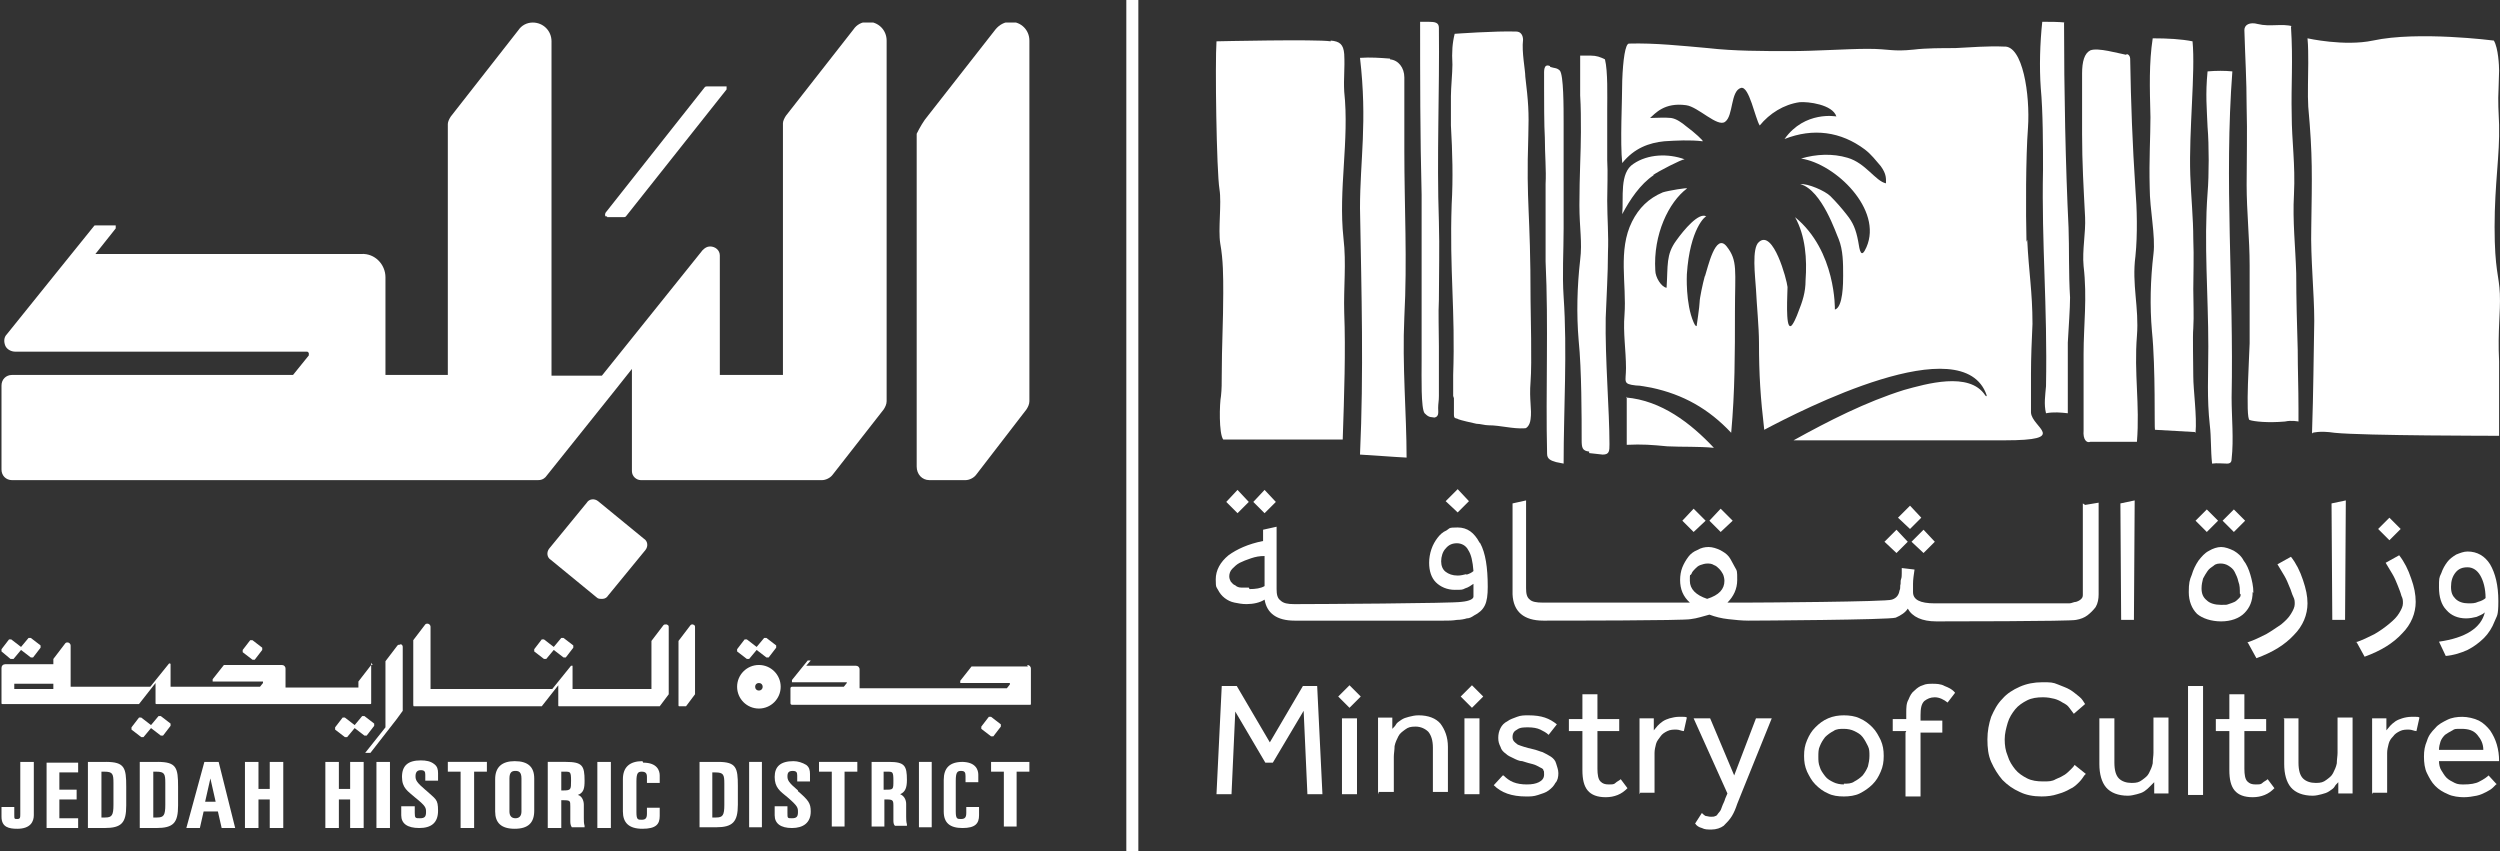
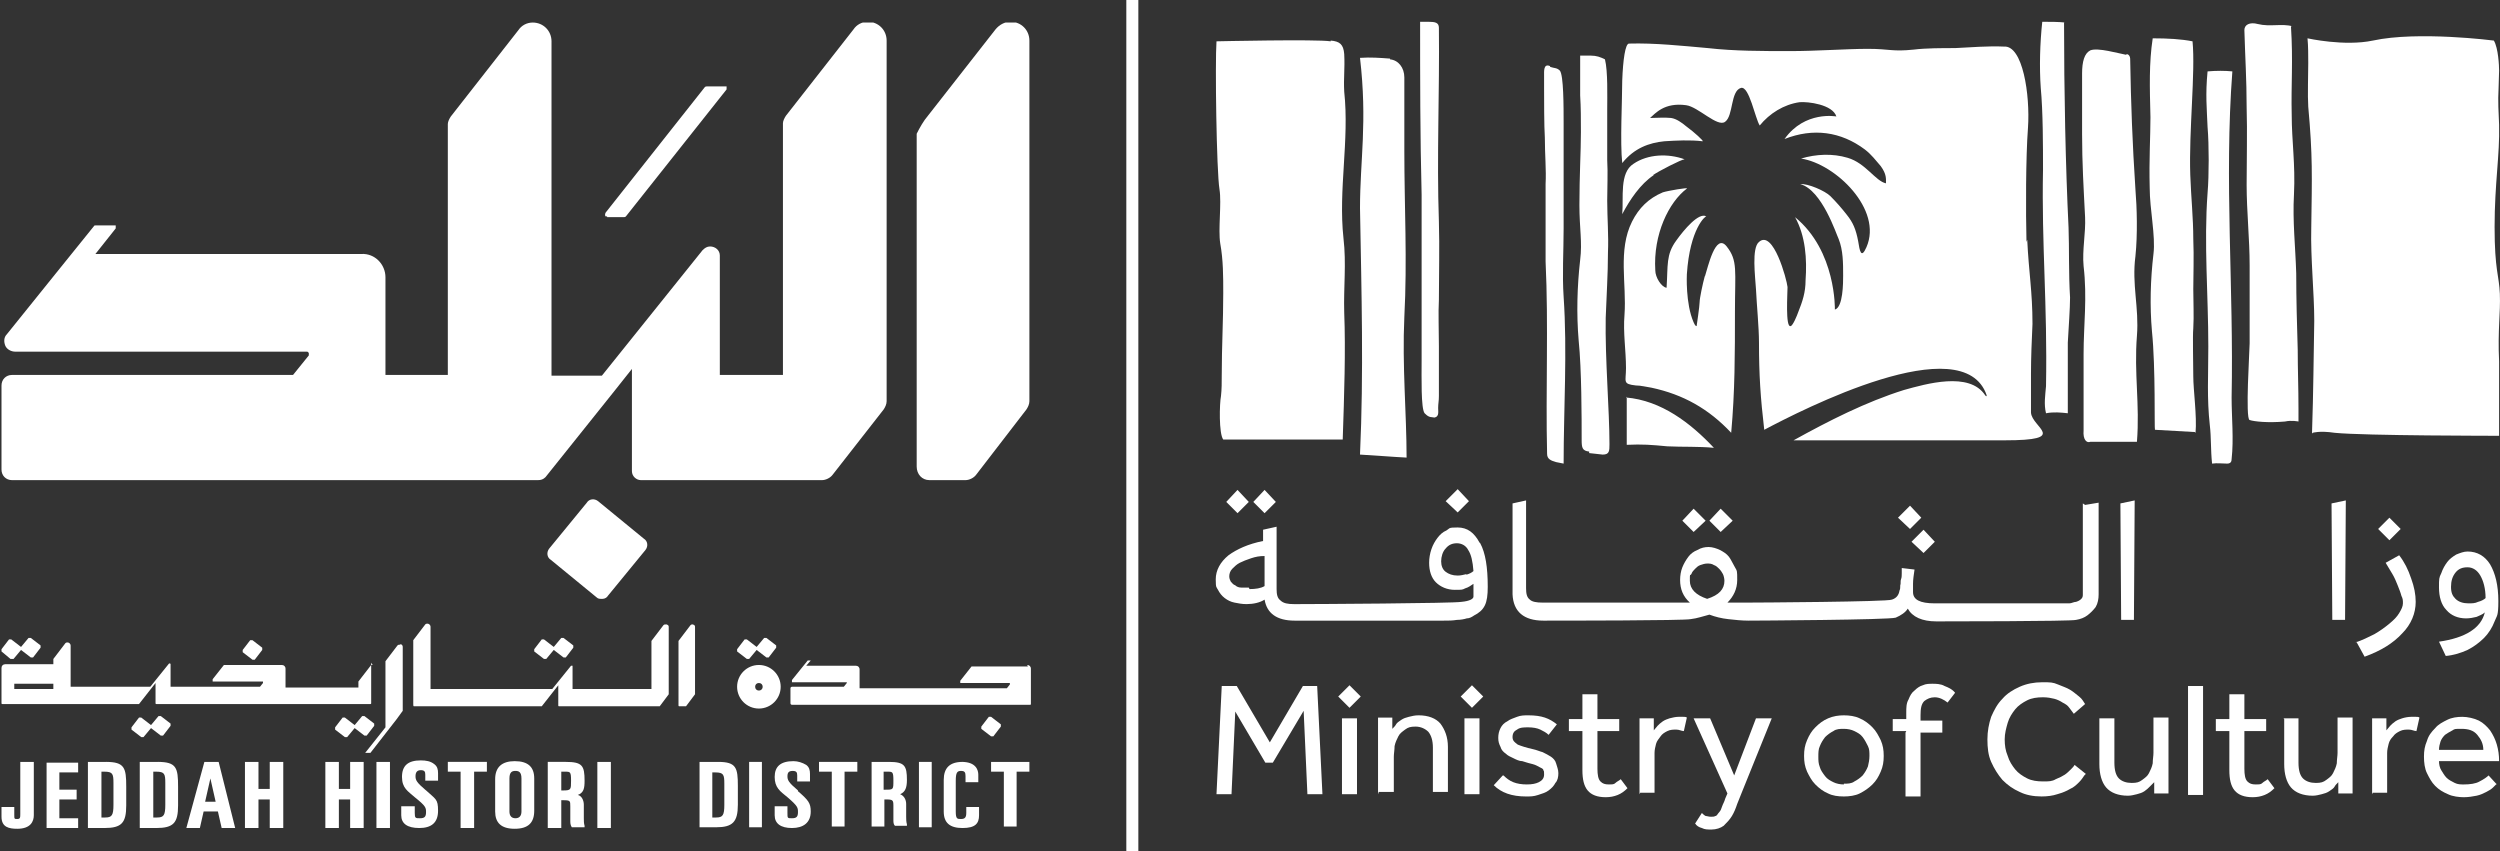
<svg xmlns="http://www.w3.org/2000/svg" id="Layer_2" data-name="Layer 2" viewBox="0 0 332.72 113.3">
  <rect x="0" y="0" width="332.72" height="113.3" fill="#333333" stroke="none" />
  <defs>
    <style>
      .cls-1 {
        fill: #fff;
      }

      .cls-2 {
        fill: none;
      }

      .cls-3 {
        clip-path: url(#clippath);
      }
    </style>
    <clipPath id="clippath">
      <rect class="cls-2" y="3" width="137.1" height="107.2" />
    </clipPath>
  </defs>
  <g id="Layer_1-2" data-name="Layer 1">
    <g>
      <polygon class="cls-1" points="169.8 66.8 168.3 65.2 166.8 66.8 168.3 68.3 169.8 66.8" />
      <polygon class="cls-1" points="166.2 66.8 164.7 65.2 163.2 66.8 164.7 68.3 166.2 66.8" />
      <polygon class="cls-1" points="195.5 66.7 194 65.1 192.4 66.7 194 68.2 195.5 66.7" />
      <path class="cls-1" d="M196.9,72.2c-.7-1.3-1.6-2-2.9-2s-1,.1-1.5.4c-.5.2-.9.6-1.2,1-.3.4-.6.9-.8,1.5-.2.6-.3,1.2-.3,1.8,0,1.1.3,2,.9,2.6s1.5,1,2.5,1,1,0,1.4-.2c.4-.1.8-.4,1.1-.6v1.7c0,.3-.5.6-1.6.7-1.1.2-19.6.3-21.7.3h-.6c-.8,0-1.4-.1-1.8-.5-.4-.3-.5-.8-.5-1.5v-8.3l-1.8.4v1.5c-2,.4-3.5,1.1-4.6,1.9-1.1.9-1.7,2-1.7,3.2s.1,1,.3,1.4.5.8.9,1.1c.4.3.8.5,1.3.6s1,.2,1.6.2c.9,0,1.8-.2,2.4-.6.3,1.8,1.6,2.8,4,2.8h19.8c.7,0,1.2,0,1.8-.1.5,0,1-.1,1.3-.2.4,0,.7-.2,1-.4.6-.3,1.1-.7,1.4-1.3s.4-1.4.4-2.5c0-2.6-.3-4.5-1-5.8M195.2,76.4c-.4.1-.8.2-1.2.2-.7,0-1.2-.2-1.6-.5s-.6-.8-.6-1.4.2-1.3.6-1.7c.4-.5.9-.7,1.5-.7s1.2.3,1.5.9c.4.6.6,1.5.7,2.8-.2.2-.6.4-1,.5M166.2,78.2h-1c-.3,0-.6-.1-.8-.3-.3-.1-.4-.3-.6-.5-.1-.2-.2-.4-.2-.7s.1-.7.4-1,.6-.6,1-.8c.4-.2.9-.4,1.5-.6s1.1-.3,1.8-.3v4c-.5.3-1.2.4-2,.4" />
      <polygon class="cls-1" points="227 69.3 225.4 67.7 223.9 69.3 225.4 70.8 227 69.3" />
      <polygon class="cls-1" points="230.6 69.3 229 67.7 227.5 69.3 229 70.8 230.6 69.3" />
      <polygon class="cls-1" points="255.7 68.9 254.2 67.3 252.6 68.9 254.2 70.4 255.7 68.9" />
      <polygon class="cls-1" points="256 73.6 257.5 72.1 256 70.5 254.4 72.1 256 73.6" />
-       <polygon class="cls-1" points="253.9 72.1 252.4 70.5 250.8 72.1 252.4 73.6 253.9 72.1" />
      <path class="cls-1" d="M277.2,67v12.1c0,.2,0,.4-.2.6s-.4.3-.7.4c-.3,0-.6.2-.9.2h-17.9c-2,0-2.9-.5-2.9-1.5v-1.1c0-.6.1-1.2.2-1.9l-1.7-.2v.7c0,.2,0,.6-.1.8s0,.6-.1.8c0,.3,0,.5-.1.7-.1.6-.4,1-1,1.2-.5.3-18.2.4-19.3.4h-2.6c.8-.8,1.3-1.8,1.3-3s0-1.2-.3-1.7-.5-1-.8-1.4-.8-.7-1.2-.9-1-.4-1.5-.4-1,.1-1.5.4c-.5.2-.9.5-1.2.9s-.6.9-.8,1.4-.3,1.1-.3,1.7c0,1.2.4,2.2,1.3,3h-19.6c-.8,0-1.4-.1-1.7-.4-.4-.3-.5-.8-.5-1.5v-11.7l-1.8.4v12.1c.1,2.3,1.5,3.5,4.1,3.5s18.7,0,19.6-.2c.9-.1,1.7-.4,2.5-.6.8.3,1.6.5,2.5.6s1.8.2,2.7.2,18.8-.1,19.6-.4c.7-.3,1.3-.7,1.6-1.2.6,1.1,1.9,1.7,3.8,1.7h0c.6,0,18,0,18.6-.2.6-.1,1.1-.3,1.5-.6.4-.3.8-.7,1.1-1.1.3-.5.4-1.1.4-1.7v-12.2l-1.8.3-.3-.2ZM227.2,79.7c-1.5-.5-2.3-1.3-2.3-2.4s0-.6.2-.9c.1-.3.3-.5.5-.7s.4-.4.7-.5.6-.2.9-.2.6,0,.9.2c.3.1.5.3.7.5s.4.5.5.7.2.6.2.9c0,1.1-.7,1.9-2.3,2.4" />
      <polygon class="cls-1" points="282.3 82.5 282.2 67 284.1 66.6 284 82.5 282.3 82.5" />
-       <path class="cls-1" d="M299.8,78.8c0,1.2-.4,2.1-1.1,2.8-.7.7-1.8,1.1-3.1,1.1s-2.5-.4-3.2-1c-.7-.7-1.1-1.7-1.1-2.9s.1-1.6.4-2.3c.2-.7.5-1.3.9-1.9.4-.5.8-1,1.4-1.3.5-.3,1.1-.5,1.6-.5s1.1.2,1.7.5c.5.3,1,.7,1.3,1.3.4.5.7,1.2.9,1.9.2.7.4,1.5.4,2.4M293.7,70.8l-1.5-1.5,1.5-1.5,1.5,1.5-1.5,1.5ZM298.1,79c0-.6,0-1.1-.2-1.6-.1-.5-.3-.9-.5-1.3s-.5-.6-.8-.8c-.3-.2-.7-.3-1-.3s-.7,0-1,.3c-.3.2-.6.4-.8.7-.2.3-.4.6-.6,1-.1.4-.2.8-.2,1.3,0,.7.2,1.2.7,1.6.4.4,1.1.6,1.9.6s.7,0,1-.1.6-.2.8-.3c.2-.1.4-.3.6-.5.2-.2.2-.3.2-.5M297.3,70.8l-1.5-1.5,1.5-1.5,1.5,1.5-1.5,1.5Z" />
-       <path class="cls-1" d="M299.1,85.5c.9-.3,1.7-.7,2.5-1.1.7-.4,1.4-.9,2-1.3.6-.5,1-.9,1.3-1.4s.5-.9.5-1.3,0-.6-.2-1-.3-.9-.5-1.3c-.2-.5-.4-1-.7-1.5s-.6-1-.9-1.5l1.8-1c.7.9,1.2,1.9,1.6,3.1s.6,2.1.6,3.1c0,1.5-.6,3-1.8,4.2-1.2,1.3-2.8,2.3-5,3.1l-1.1-2-.1-.1Z" />
      <polygon class="cls-1" points="310.4 82.5 310.3 67 312.2 66.6 312.1 82.5 310.4 82.5" />
      <path class="cls-1" d="M313.5,85.5c.9-.3,1.7-.7,2.5-1.1.7-.4,1.4-.9,2-1.4s1-.9,1.3-1.4.5-.9.5-1.3,0-.6-.2-1c-.1-.4-.3-.9-.5-1.4s-.4-1-.7-1.5-.6-1-.9-1.5l1.8-1c.7.9,1.2,1.9,1.6,3.1.4,1.1.6,2.1.6,3.1,0,1.5-.6,3-1.8,4.2-1.2,1.3-2.8,2.3-5,3.1l-1.1-2-.1.1ZM318,71.9l-1.5-1.5,1.5-1.5,1.5,1.5-1.5,1.5Z" />
      <path class="cls-1" d="M324.6,85.4c3.5-.5,5.6-1.8,6.1-3.9-.3.3-.7.4-1.1.6-.4.1-.9.2-1.4.2-1.1,0-2-.4-2.6-1.1-.7-.7-1-1.8-1-3s0-1.3.3-1.9c.2-.6.5-1.1.8-1.5s.7-.7,1.2-1c.5-.2,1-.4,1.5-.4,1.3,0,2.3.6,3,1.7.7,1.2,1.1,2.8,1.1,4.9s-.2,1.9-.5,2.7c-.3.8-.8,1.6-1.4,2.2-.6.6-1.4,1.2-2.2,1.6-.9.4-1.8.7-2.9.8l-.9-1.9h0ZM328.5,80.3c.5,0,.9,0,1.3-.2.4-.1.8-.3,1-.5,0-1.3-.3-2.3-.7-3s-1-1.1-1.7-1.1-1.2.2-1.6.7c-.4.5-.6,1.1-.6,1.9s.2,1.2.6,1.6,1,.6,1.7.6" />
      <polygon class="cls-1" points="162.6 91.3 164.6 91.3 169 98.8 173.4 91.3 175.3 91.3 176 105.7 174 105.7 173.5 94.6 169.4 101.5 168.4 101.5 164.4 94.7 163.9 105.7 161.9 105.7 162.6 91.3" />
      <path class="cls-1" d="M179.6,91.2l1.5,1.5-1.5,1.5-1.5-1.5,1.5-1.5ZM178.6,95.6h2v10.1h-2v-10.1Z" />
      <path class="cls-1" d="M183.4,105.7v-10.2h1.9v1.5c.2-.2.4-.4.5-.6s.4-.4.7-.6c.3-.2.6-.3,1-.4s.8-.2,1.3-.2c1.3,0,2.3.4,2.9,1.1.6.8,1,1.8,1,3.1v6h-2v-5.9c0-.9-.2-1.6-.6-2.1-.4-.4-1-.7-1.7-.7s-1,.1-1.4.4-.7.5-.9.9c-.2.4-.4.8-.5,1.3,0,.5-.1,1-.1,1.4v4.7h-2l-.1.3Z" />
      <path class="cls-1" d="M195.9,91.2l1.5,1.5-1.5,1.5-1.5-1.5,1.5-1.5ZM194.9,95.6h2v10.1h-2v-10.1Z" />
      <path class="cls-1" d="M200.1,103.2c.4.4.8.7,1.3.9s1.1.3,1.8.3,1.2-.1,1.6-.3.7-.5.7-1,0-.4-.1-.6c0-.2-.3-.3-.5-.4-.2-.1-.5-.3-.9-.4-.4-.1-.8-.2-1.4-.4-.4,0-.8-.2-1.2-.4s-.7-.3-1-.6c-.3-.2-.6-.5-.7-.9-.2-.4-.3-.7-.3-1.2s.1-.9.3-1.3c.2-.4.5-.7.9-.9.4-.3.8-.4,1.3-.6s1-.2,1.5-.2c.9,0,1.6.1,2.2.3s1.1.5,1.6.9l-1.1,1.4c-.3-.3-.7-.5-1.1-.7s-1-.3-1.6-.3-1.1,0-1.5.3c-.4.2-.6.5-.6,1s.3.7.7,1c.5.2,1.1.4,2,.6.5.1.9.3,1.3.4.4.2.8.4,1.1.6.3.2.6.5.7.9s.3.8.3,1.3-.1,1-.4,1.3c-.2.4-.5.7-.9,1s-.8.4-1.4.6-1,.2-1.6.2c-1.9,0-3.3-.5-4.3-1.5l1.2-1.3h.1Z" />
      <path class="cls-1" d="M210.6,97.3h-1.8v-1.6h1.8v-3.3h2v3.3h2.9v1.6h-2.9v5c0,.8.1,1.4.4,1.7s.6.4,1.1.4.7,0,.9-.2.5-.3.7-.5l.9,1.2c-.4.4-.8.7-1.3.9s-1,.3-1.6.3c-1.1,0-1.9-.3-2.4-.9s-.7-1.5-.7-2.7v-5.2h0Z" />
      <path class="cls-1" d="M218.2,105.7v-10.1h1.9v1.6c.2-.2.3-.4.5-.6s.4-.4.7-.6c.3-.2.6-.3.9-.4.4-.1.8-.2,1.2-.2h.6c.2,0,.4,0,.5.1l-.4,1.8c-.3,0-.6-.2-1-.2s-.8,0-1.2.2c-.4.2-.7.4-.9.7s-.5.6-.6,1-.2.8-.2,1.2v5.3h-1.9l-.1.2Z" />
      <path class="cls-1" d="M226.5,108.2c.1.1.3.3.5.4.2,0,.4.1.7.1s.4,0,.6-.1c.2,0,.3-.3.5-.5s.3-.5.4-.8.3-.6.4-1l.3-.7-4.5-10h2.2l3.2,7.6,2.9-7.6h2.1l-4,9.9c-.2.5-.4,1-.6,1.5-.2.6-.4,1.1-.7,1.6s-.7.9-1.1,1.3c-.4.3-1,.5-1.6.5s-.9,0-1.3-.2c-.4-.1-.7-.3-.9-.6,0,0,.9-1.4.9-1.4Z" />
      <path class="cls-1" d="M245.4,106c-.8,0-1.5-.1-2.1-.4-.7-.3-1.2-.7-1.7-1.2s-.8-1.1-1.1-1.7c-.3-.7-.4-1.3-.4-2.1s.1-1.4.4-2.1c.3-.7.6-1.2,1.1-1.7s1-.9,1.7-1.2,1.4-.4,2.1-.4,1.5.1,2.1.4c.7.3,1.2.7,1.7,1.2s.8,1.1,1.1,1.7c.3.7.4,1.3.4,2.1s-.1,1.4-.4,2.1c-.3.7-.6,1.2-1.1,1.7s-1.1.9-1.7,1.2c-.6.3-1.4.4-2.1.4M245.4,104.3c.5,0,1,0,1.4-.3.4-.2.8-.5,1.1-.8.3-.4.5-.7.7-1.2.1-.4.2-.9.2-1.4s0-.9-.2-1.3-.4-.8-.7-1.2-.7-.6-1.1-.8-.9-.3-1.4-.3-1,0-1.4.3c-.4.2-.8.5-1.1.8-.3.4-.5.7-.7,1.2-.2.4-.2.9-.2,1.4s0,.9.2,1.4c.1.4.4.8.7,1.2s.7.6,1.1.8.9.3,1.4.3" />
      <path class="cls-1" d="M253.7,97.3h-1.8v-1.6h1.8v-.8c0-.7,0-1.3.3-1.8.2-.5.4-.9.8-1.2.3-.3.7-.6,1.1-.7.4-.2.9-.2,1.3-.2s1.1,0,1.6.3c.5.2,1,.4,1.4.9l-1,1.3c-.5-.4-1.1-.7-1.7-.7s-1,.2-1.4.5c-.4.4-.5,1-.5,1.9v.7h2.9v1.6h-2.9v8.5h-2v-8.5l.1-.2Z" />
      <path class="cls-1" d="M277.4,103.2c-.2.3-.4.6-.7.9-.3.3-.7.7-1.2.9-.5.3-1,.5-1.7.7-.6.2-1.3.3-2.1.3-1.1,0-2.1-.2-2.9-.6-.9-.4-1.6-.9-2.3-1.6-.6-.7-1.1-1.5-1.5-2.4s-.5-1.9-.5-3,.2-2.1.5-3c.4-.9.8-1.7,1.5-2.4.6-.7,1.4-1.2,2.3-1.6.9-.4,1.9-.6,3-.6s1.4,0,2.1.3,1.1.4,1.6.7.8.6,1.2.9.6.7.8,1l-1.5,1.3c-.2-.3-.4-.5-.6-.8s-.5-.5-.9-.7c-.3-.2-.7-.4-1.1-.5-.4-.1-.9-.2-1.5-.2-.8,0-1.5.1-2.1.4-.6.3-1.2.7-1.6,1.2s-.8,1.1-1,1.8-.4,1.4-.4,2.2.1,1.5.4,2.2c.2.7.6,1.3,1,1.8s1,.9,1.6,1.2,1.3.4,2.1.4,1.2,0,1.7-.3c.5-.2.9-.4,1.2-.6.3-.2.6-.5.8-.7s.4-.4.5-.6l1.5,1.2-.2.2Z" />
      <path class="cls-1" d="M279.4,95.6h2v5.9c0,1,.2,1.7.6,2.1.4.4,1,.6,1.7.6s1-.1,1.4-.4.7-.5.9-.9.4-.8.5-1.3c0-.5.1-1,.1-1.4v-4.7h2v10.1h-1.9v-1.5c-.2.2-.4.4-.6.6-.2.2-.4.4-.7.6s-.6.3-1,.4c-.4.1-.8.2-1.2.2-1.3,0-2.3-.4-2.9-1.1-.6-.7-.9-1.8-.9-3.1v-6h0v-.1Z" />
      <rect class="cls-1" x="291.2" y="91.3" width="2" height="14.5" />
      <path class="cls-1" d="M296.7,97.3h-1.8v-1.6h1.8v-3.3h2v3.3h2.9v1.6h-2.9v5c0,.8.1,1.4.4,1.7s.6.4,1.1.4.7,0,.9-.2.5-.3.7-.5l.9,1.2c-.4.4-.8.7-1.3.9s-1,.3-1.6.3c-1.1,0-1.9-.3-2.4-.9-.5-.6-.7-1.5-.7-2.7v-5.2h0Z" />
      <path class="cls-1" d="M303.9,95.6h2v5.9c0,1,.2,1.7.6,2.1.4.4,1,.6,1.7.6s1-.1,1.4-.4.7-.5.9-.9.4-.8.5-1.3c0-.5.1-1,.1-1.4v-4.7h2v10.1h-1.9v-1.5c-.2.2-.4.4-.5.6s-.4.4-.7.6-.6.3-1,.4c-.4.1-.8.2-1.2.2-1.3,0-2.3-.4-2.9-1.1-.6-.7-.9-1.8-.9-3.1v-6h0l-.1-.1Z" />
      <path class="cls-1" d="M315.7,105.7v-10.1h1.9v1.6c.2-.2.3-.4.5-.6.2-.2.4-.4.7-.6.3-.2.6-.3.9-.4s.8-.2,1.2-.2h.6c.2,0,.4,0,.5.1l-.4,1.8c-.3,0-.6-.2-1-.2s-.8,0-1.2.2-.7.4-.9.7c-.3.3-.5.6-.6,1s-.2.8-.2,1.2v5.3h-1.9l-.1.2Z" />
-       <path class="cls-1" d="M332.3,104.3c-.1.1-.3.3-.5.5s-.5.4-.9.6c-.4.2-.8.4-1.3.5s-1.1.2-1.7.2-1.5-.1-2.1-.4c-.7-.3-1.2-.6-1.7-1.1s-.8-1.1-1.1-1.7-.4-1.4-.4-2.2.1-1.4.4-2.1c.2-.7.6-1.2,1.1-1.7.4-.5,1-.8,1.6-1.1s1.3-.4,2-.4,1.6.2,2.2.5c.6.3,1.1.8,1.5,1.3.4.6.7,1.2.9,1.9s.3,1.4.3,2.2h-8c0,.4.1.9.3,1.2s.4.7.7,1,.7.5,1.1.7c.4.2.8.2,1.2.2.8,0,1.6-.1,2.1-.4.6-.3,1-.6,1.2-.8l1.1,1.2v-.1ZM330.5,99.8c0-.8-.3-1.4-.8-2s-1.2-.8-2.1-.8-.9,0-1.2.2c-.4.2-.7.4-1,.6-.3.3-.5.6-.6.9s-.2.7-.2,1.1h5.9Z" />
+       <path class="cls-1" d="M332.3,104.3c-.1.1-.3.3-.5.5s-.5.4-.9.6c-.4.2-.8.4-1.3.5s-1.1.2-1.7.2-1.5-.1-2.1-.4c-.7-.3-1.2-.6-1.7-1.1s-.8-1.1-1.1-1.7-.4-1.4-.4-2.2.1-1.4.4-2.1c.2-.7.6-1.2,1.1-1.7.4-.5,1-.8,1.6-1.1s1.3-.4,2-.4,1.6.2,2.2.5c.6.3,1.1.8,1.5,1.3.4.6.7,1.2.9,1.9s.3,1.4.3,2.2h-8c0,.4.1.9.3,1.2s.4.7.7,1,.7.5,1.1.7c.4.2.8.2,1.2.2.8,0,1.6-.1,2.1-.4.6-.3,1-.6,1.2-.8l1.1,1.2v-.1ZM330.5,99.8c0-.8-.3-1.4-.8-2s-1.2-.8-2.1-.8-.9,0-1.2.2c-.4.2-.7.4-1,.6-.3.3-.5.6-.6.9s-.2.7-.2,1.1Z" />
      <path class="cls-1" d="M297.1,9.5c-1.1,14.5.2,28.8-.1,43.4,0,2.7.3,5.5,0,8.2,0,.3-.1.6-.6.6-.7,0-1.3-.1-2,0-.2-1.9-.1-3.4-.3-5.1-.4-3.6-.2-6.6-.2-10.5,0-6.8-.6-13.7-.1-20.4.2-2.4.2-6.4,0-8.8-.1-2.5-.3-4.3,0-7.4,1.2-.1,2.3-.1,3.3,0" />
      <path class="cls-1" d="M177.1,5.4c1.2.1,1.7.5,1.8,1.8.1,2-.1,3.1,0,5,.7,6.5-.8,13-.1,19.5.4,3.4,0,6.5.1,9.9.2,5.1,0,10.9-.2,16.9h-15.9c-.6-.8-.5-4.8-.3-5.8.1-.9.1-1.8.1-2.8,0-3.8.2-7.1.2-10.9,0-2.2,0-4.4-.4-6.6-.3-1.9.2-5.3-.1-7.2-.4-2.4-.6-16.9-.4-19.7,0,0,13.3-.3,15.2,0" />
      <path class="cls-1" d="M206.3,8.8c-.9-.4-.8.7-.8,1.3v1.6c0,1.4,0,5.2.1,6.6,0,2.3.2,4.3.1,6.2v10.3c.4,8.5,0,17.1.2,25.6,0,.7.5.9,1.2,1.1l1,.2c0-7.3.5-14.9,0-22.2-.2-3,0-6,0-9.1v-14c0-2.2,0-6.4-.5-7-.4-.4-.7-.3-1.3-.5" />
      <path class="cls-1" d="M190.6,55.6c1,0,.8-.7.8-1.3s.1-.9.1-1.6v-6.6c0-2.3-.1-4.4,0-6.2,0-3.5.1-6.9,0-10.4-.3-8.6.1-17.3,0-25.8,0-.7-.5-.8-1.4-.8h-1.1c0,7.4,0,15.2.2,23v22.1c0,2.2-.1,6.4.4,7,.4.4.7.6,1.3.5" />
      <path class="cls-1" d="M211.5,60.1c-.9-.1-1-.5-1-1.5,0-3,0-9.4-.4-13.3-.3-3.5-.2-7.2.2-10.7.3-2.4-.1-4.2-.1-7.3,0-4,.2-7.1.2-9.7,0-1.7,0-3.3-.1-4.9v-5.3h1.4c.8,0,1.3.2,1.9.5.4,1.6.3,4.9.3,6.7v6.7c.1,1.8,0,3.6,0,5.4,0,2.3.2,4.6.1,6.9,0,2.9-.2,5.8-.3,8.7-.1,5.4.5,12.3.5,16.8,0,.9,0,1.4-.9,1.4l-1.8-.2" />
      <path class="cls-1" d="M292.2,57.6c.2-2.2-.3-5.7-.3-7.5s-.1-5.4,0-6.4c.1-1.7,0-3.5,0-5.2s.1-4.4,0-6.7c0-2.8-.3-5.6-.4-8.5-.2-5.9.7-13.7.3-17.8-1.5-.3-3.3-.4-5.3-.4-.5,3.3-.4,6.5-.3,10.5,0,2.6-.2,5.6-.1,9.4,0,2.9.8,6.4.5,8.8-.4,3.4-.5,6.9-.2,10.3.5,4.9.3,13,.4,13.1l5.3.3.1.1Z" />
      <path class="cls-1" d="M307.7,57.7c.2-6.1.2-9.7.3-15,0-3.7-.5-8.4-.4-12.3.1-7.1.2-9.6-.4-16.2-.1-1.5,0-4.3,0-5.8,0-1,0-2.3-.1-3.3,0,0,4.9,1.1,8.7.3,6-1.3,16.1,0,16.1,0,.6,1,.7,3.4.7,4-.1,4.4-.2,2.8,0,7.2.1,4.1-.6,7.8-.6,13.6s.6,6.4.7,8.9c.1,2.6-.3,4.8-.1,9v9.9s-18,0-21.9-.4c-2-.3-2.9,0-2.9,0" />
      <path class="cls-1" d="M274.7,3c0,9.1.2,19.1.6,27.3.1,2.7,0,6.1.2,9.3,0,1.4-.2,4.2-.3,6v9.4c-.9-.1-1.9-.2-2.9,0-.3-1.2-.1-2.4,0-3.6.2-10.9-.6-18.8-.4-28.8,0-3.2,0-7.7-.3-10.9-.2-2.8-.1-6,.2-8.8,1.1,0,2.1,0,3.1.1" />
      <path class="cls-1" d="M304.9,3.5c.3,4.7,0,7.8.1,11.8,0,3.5.5,6.5.3,10.6-.2,3.5.2,7,.3,10.5,0,3.4.1,6.8.2,10.2,0,2.6.1,5,.1,7.7s0,1.4,0,1.8c0,0-.9-.2-1.8,0-2.3.2-4.1,0-4.7-.2-.6-.1,0-9.3,0-10.2v-10.4c0-3.5-.4-7.2-.4-10.7s.1-6.9,0-10.4c0-3.6-.2-6.6-.3-10.2,0-.7.7-1.1,1.8-.8,1.6.4,3.2-.1,4.6.3" />
      <path class="cls-1" d="M185,7.9c1.1.1,1.9,1.1,1.9,2.4v9.8c0,7.4.4,14.5,0,22.1-.3,6.5.3,12.8.3,18.7-2-.1-4.3-.3-6.2-.4.5-11,.2-21.4,0-32.8,0-6.4,1-11.4,0-20,1.4-.1,2.7,0,4,.1" />
      <path class="cls-1" d="M269.7,32.2c-.1-3.9-.1-11.3.2-15.2.3-4.4-.7-11-3.2-10.8-2.1-.1-4.4.1-6.5.2-1.7,0-3.9,0-5.5.2-2.9.3-3.2-.1-6.1-.1s-6.8.3-10.4.3-7.4,0-10.9-.4c-3.4-.3-7.1-.7-10.5-.6-.5,0-.8,2.2-.9,4.9,0,2.6-.3,8.3,0,11,1.6-2,3.6-2.7,5.6-2.9,1.6-.1,3.4-.2,5.1,0,.2,0-1.1-1.2-2.2-2-.6-.5-1.3-1-2-1.1-.9-.1-1.9,0-2.8,0,.7-.6,1.9-2.1,4.8-1.7,1.6.2,4.2,3,5.2,2.2,1.1-.8.7-4.1,2.1-4.5,1.1-.3,1.9,4.1,2.5,5,1.3-1.6,3.2-2.8,5.3-3.1,1.1-.1,4.4.3,4.9,1.9,0,0-4.2-.8-6.9,3,3.8-1.5,7.5-1,10.7,1.4.9.7,1.4,1.4,2.1,2.2.8,1.1.7,1.7.7,2.3-1.4-.3-2.7-2.7-5.1-3.4-2-.6-4.2-.5-6.2.1,4.6.7,10.9,6.8,8.7,11.8-.7,1.6-.9.5-1.1-.8-.3-1.6-.7-2.5-1.5-3.5-.7-.9-1.4-1.7-2.2-2.5-.7-.7-3-1.7-4-1.6,2.9.8,4.8,6.7,5.1,7.3.6,1.5.6,3.2.6,4.9,0,.9,0,4.2-1.1,4.5,0,0,.2-7.8-5.3-12.3,1.4,2.5,1.6,5.6,1.4,8.4,0,1.6-.4,2.8-1,4.3-.1.3-.7,1.8-1,1.8-.7.2-.4-4.4-.4-5.2-.1-1-1.9-7.7-3.8-6-1,.8-.5,4.6-.4,6.3.1,2.1.4,5.1.4,7.1,0,4.3.2,7.3.7,11.6,4.9-2.6,26.5-13.7,29.6-4.6,0,.3-.2,0-.2,0h0c-2.1-3.2-7.9-1.5-10.8-.7-5.1,1.6-10,4.1-14.7,6.7h28.1c8.7,0,3.6-1.7,3.5-3.7v-5.2c0-2,.1-4.5.2-6.6,0-4.3-.5-6.9-.7-11.2M226.9,36.7c-.3,1.1-.7,3-.7,3.5s-.4,3.2-.4,3.2c-.2,0-.3-.3-.4-.5-1.1-2.5-.9-6.4-.9-6.4.4-6.1,2.5-7.8,2.6-7.7-1-.6-3,1.8-4,3.2-1.4,1.9-1.1,3.3-1.3,6.3-.7-.1-1.5-1.4-1.5-2.3-.3-4.8,1.8-9.1,4.2-10.9.3-.2-2.6.3-3.2.5-1.9.8-3.2,2.1-4.1,3.9-1.9,3.8-.7,8.3-1,12.4-.2,2.4.2,4.7.2,7.1,0,1.8-.5,2.1,1.3,2.3.7,0,1.4.2,2.1.3,4.2.9,7.6,2.8,10.6,6,.5-5.5.5-10.6.5-16.1s.4-6.8-1.1-8.7-2.5,2.8-2.9,4M216.5,52.8v6.4c2.1-.1,3.3,0,5.4.2,2,.1,4.2,0,6.2.2-3.1-3.3-7-6.3-11.7-6.7M220,23.3c.7-.5,3.8-2.1,4.2-2.1-2.2-.8-4.9-.7-6.8.6-1.9,1.2-1.3,4.5-1.5,6.7,1-1.9,2.4-4,4.2-5.2" />
      <path class="cls-1" d="M283,7.2c.3,0,.5.3.5.6.1,6,.3,11.3.7,17.4.2,2.4.3,6,0,8.9-.5,3.8.5,6.8.2,10.6-.4,5,.4,9.1,0,14.1h-6.2c-.5.2-1-.3-.9-1.5v-10.2c0-3.9.5-7.4,0-11.7-.2-2.1.3-4.4.2-6.5-.2-3.9-.4-7.2-.4-11.1v-8c0-1.6.3-2.7,1.1-3.1,1-.4,3.7.4,4.8.6" />
-       <path class="cls-1" d="M193.5,52.7v2.5c0,.6.3.4.6.6.2.1,1.9.5,2.4.6.5,0,1.1.2,1.6.2,1.6,0,3.2.5,4.8.4h.1c.1,0,.6-.3.7-1.2.2-1.4-.2-2.5,0-5s0-9.2,0-10.8c0-12.3-.6-12.5-.3-21.9.1-3.3,0-4.5-.4-7.9,0-.9-.5-3.3-.3-4.9,0-.6-.3-1.1-.9-1.1-2.7-.1-8.2.3-8.2.3-.3,1.2-.4,2.4-.3,4.1,0,1.1-.2,3.1-.2,4.2v3.9c.2,3.5.3,7,.1,10.5-.3,8.9.5,14,.2,22.7v3.1l.1-.3Z" />
    </g>
    <g class="cls-3">
      <g id="a">
        <g id="g36">
          <g id="g37">
            <path id="path1" class="cls-1" d="M123.9,63.9h4.6c.5,0,1.1-.3,1.4-.7l6.7-8.7c.2-.3.4-.7.4-1.1V5.4c0-1.4-1.1-2.5-2.5-2.5-.8,0-1.5.4-2,1l-9,11.5c-.6.7-1.1,1.6-1.5,2.4v44.3c0,1,.7,1.8,1.7,1.8h.2Z" />
            <path id="path2" class="cls-1" d="M80.8,28.9h2.2c.1,0,.2,0,.3-.1l13.4-16.9v-.4h-2.6c-.1,0-.2,0-.3.1l-13.2,16.7c-.1.2-.1.4,0,.5h.2v.1Z" />
            <path id="path3" class="cls-1" d="M1.6,63.9h70c.4,0,.7-.1,1-.4l9.2-11.5h0l2.3-2.9v13.6c0,.7.6,1.2,1.2,1.2h24.1c.5,0,1.1-.3,1.4-.7l6.8-8.7c.2-.3.4-.7.4-1.1V5.4c0-1.4-1.1-2.5-2.5-2.5-.8,0-1.5.4-1.9,1l-9,11.5c-.2.3-.4.7-.4,1v33.5h-8.4v-15.9c0-.7-.6-1.2-1.3-1.2-.4,0-.7.2-1,.5h0l-13.4,16.7h-6.7V5.5c0-1.4-1.1-2.5-2.5-2.5-.8,0-1.5.4-1.9,1l-9,11.5c-.2.3-.4.7-.4,1v33.4h-8.3v-13c0-1.7-1.4-3.2-3.2-3.1H12.7l2.7-3.4v-.4h-2.7s-.2,0-.2.1l-5,6.2L.9,44.5c-.4.4-.4,1-.2,1.5.2.5.8.8,1.3.8h38.8c.1,0,.2,0,.3.2v.3l-2.1,2.6H1.6c-.8,0-1.4.6-1.4,1.4H.2v11.2c0,.8.6,1.4,1.4,1.4h0Z" />
            <path id="path4" class="cls-1" d="M80.1,79.7h.1c.3,0,.6-.2.7-.4l5-6.1c.4-.5.3-1.2-.2-1.5l-6.1-5c-.5-.4-1.2-.3-1.5.2l-5,6.1c-.4.5-.3,1.2.2,1.5l6.1,5c.2.2.4.2.7.2Z" />
          </g>
          <g id="g35">
            <g id="g22">
              <rect id="rect4" class="cls-1" x="99.7" y="101.4" width="1.7" height="8.7" />
              <path id="path5" class="cls-1" d="M106.2,105.2c-1.3-1.1-1.4-1.4-1.4-1.9s.2-.7.7-.7.6.2.6.6v.8h1.7v-1c0-.5-.1-.9-.5-1.2-.5-.3-1.1-.5-1.7-.5-1.7,0-2.5.7-2.5,2.1s.7,1.9,1.7,2.7c1.4,1.2,1.4,1.4,1.4,2s-.2.8-.8.8-.6,0-.6-.7v-.9h-1.7v1.2c0,1.1.8,1.7,2.3,1.7s2.5-.7,2.5-2.2c0-1.1-.3-1.5-1.7-2.7h0v-.1Z" />
              <path id="path6" class="cls-1" d="M109,102.7h1.7v7.3h1.7v-7.3h1.7v-1.3h-5.1v1.3Z" />
              <path id="path7" class="cls-1" d="M131.9,101.4v1.3h1.7v7.3h1.7v-7.3h1.7v-1.3s-5.1,0-5.1,0Z" />
              <path id="path8" class="cls-1" d="M120.6,108.8v-1.8c0-.6-.3-1.1-.8-1.3.7-.3.9-.9.9-1.9,0-1.9-.3-2.4-2.4-2.4h-2.3v8.6h1.7v-3.6h.3c.8,0,.9.1.9.8v1.9c0,.3,0,.6.2.8h1.6v-.2c-.1-.3-.1-.7-.1-1v.1ZM117.8,105.1h-.2v-2.4h.5c.7,0,.8,0,.8,1.2s0,1.2-1.1,1.2h0Z" />
              <rect id="rect8" class="cls-1" x="122.3" y="101.4" width="1.7" height="8.7" />
              <path id="path9" class="cls-1" d="M128.1,101.4c-1.7,0-2.5.8-2.5,2.4v4.2c0,1.5.8,2.2,2.5,2.2s2.2-.6,2.2-1.7v-1.1h-1.7v.8c0,.6-.2.8-.7.8s-.7,0-.7-1v-4.1c0-1.1.2-1.3.7-1.3s.6.2.6.7v.8h1.7v-1c0-.6-.3-1.7-2.2-1.7h.1Z" />
              <g id="g15">
                <path id="path10" class="cls-1" d="M2.7,108.3c0,.5,0,.7-.4.7s-.4,0-.4-.6v-1H.2v1.3c0,1.4,1,1.6,2.1,1.6,1.8,0,2.2-1,2.2-1.8v-7.1h-1.8s0,6.9,0,6.9Z" />
                <path id="path11" class="cls-1" d="M6.2,110.2h4.2v-1.3h-2.5v-2.5h2.3v-1.3h-2.3v-2.3h2.5v-1.3h-4.2v8.8-.1Z" />
                <path id="path12" class="cls-1" d="M14.2,101.4h-2.5v8.8h2.2c2.3,0,2.9-.7,2.9-3v-2.5c0-2.5-.2-3.3-2.7-3.3h.1ZM14,108.8h-.5v-6.1h.4c1.1,0,1.2.3,1.2,1.5v2.9c0,1.4-.2,1.7-1.1,1.7h0Z" />
                <path id="path13" class="cls-1" d="M21.1,101.4h-2.5v8.8h2.2c2.3,0,2.9-.7,2.9-3v-2.5c0-2.5-.2-3.3-2.7-3.3h.1ZM22,104.2v2.9c0,1.4-.2,1.7-1.1,1.7h-.5v-6.1h.4c1.1,0,1.2.3,1.2,1.5Z" />
                <path id="path14" class="cls-1" d="M27.2,101.4l-2.4,8.8h1.8l.5-2.2h1.9l.5,2.2h1.8l-2.2-8.8h-1.9ZM28.7,106.7h-1.4l.7-3.1s.7,3.1.7,3.1Z" />
                <path id="path15" class="cls-1" d="M35.9,105h-1.5v-3.6h-1.8v8.8h1.8v-3.8h1.5v3.8h1.8v-8.8h-1.8v3.6Z" />
              </g>
              <path id="path16" class="cls-1" d="M46.6,105h-1.5v-3.6h-1.8v8.8h1.8v-3.8h1.5v3.8h1.8v-8.8h-1.8v3.6Z" />
              <rect id="rect16" class="cls-1" x="50.1" y="101.4" width="1.8" height="8.8" />
              <path id="path17" class="cls-1" d="M56.7,105.2c-1.3-1.1-1.4-1.4-1.4-1.9s.2-.8.7-.8.6.2.6.6v.8h1.7v-1c0-.5-.1-.9-.5-1.2-.5-.4-1.1-.5-1.8-.5-1.7,0-2.5.7-2.5,2.2s.8,1.9,1.7,2.7c1.5,1.2,1.5,1.4,1.5,2s-.2.8-.8.8-.7,0-.7-.7v-.9h-1.8v1.2c0,1.1.8,1.7,2.4,1.7s2.5-.7,2.5-2.3-.3-1.5-1.7-2.8h0l.1.1Z" />
              <path id="path18" class="cls-1" d="M59.6,102.7h1.7v7.5h1.8v-7.5h1.7v-1.3h-5.2v1.3Z" />
              <path id="path19" class="cls-1" d="M68.5,101.3c-1.7,0-2.6.8-2.6,2.4v4.3c0,1.5.8,2.3,2.6,2.3s2.6-.8,2.6-2.4v-4.3c0-1.5-.8-2.3-2.6-2.3ZM69.4,108c0,.6-.3.9-.8.9s-.8-.3-.8-.9v-4.4c0-.9.4-1,.8-1s.8.1.8,1v4.4Z" />
              <path id="path20" class="cls-1" d="M77.7,108.9v-1.8c0-.6-.3-1.2-.8-1.3.8-.3.9-.9.9-1.9,0-2-.3-2.5-2.5-2.5h-2.4v8.8h1.8v-3.7h.3c.9,0,.9.1.9.8v1.9c0,.3,0,.6.2.9h1.7v-.2c-.1-.3-.1-.7-.1-1h0ZM76,103.9c0,1.2,0,1.3-1.1,1.3h-.2v-2.5h.5c.7,0,.8,0,.8,1.2h0Z" />
              <rect id="rect20" class="cls-1" x="79.5" y="101.4" width="1.8" height="8.8" />
-               <path id="path21" class="cls-1" d="M85.5,101.3c-1.7,0-2.6.8-2.6,2.4v4.3c0,1.5.8,2.3,2.6,2.3s2.3-.6,2.3-1.7v-1.1h-1.7v.8c0,.6-.2.8-.7.8s-.7,0-.7-1v-4.1c0-1.1.2-1.3.7-1.3s.7.2.7.7v.8h1.7v-1c0-.6-.3-1.7-2.2-1.7h0l-.1-.2Z" />
              <path id="path22" class="cls-1" d="M95.5,101.4h-2.4v8.7h2.2c2.2,0,2.9-.7,2.9-3v-2.5c0-2.4-.2-3.2-2.6-3.2h-.1ZM96.4,107.1c0,1.4-.2,1.7-1.1,1.7h-.5v-6h.4c1.1,0,1.2.3,1.2,1.5v2.9-.1Z" />
            </g>
            <g id="g38">
              <path id="path23" class="cls-1" d="M136.8,88.7h-7.5l-1.5,1.9v.3h6.6v.2l-.4.5h-19.6v-2.5c0-.3-.2-.5-.5-.5h-6.6l.6-.7h-.4l-2.1,2.6v.3h7.3v.1l-.4.5h-6.9s-.2,0-.2.2h0v2s0,.2.2.2h31.7s.1,0,.1-.1v-4.7c0-.3-.2-.5-.5-.5h0l.1.2Z" />
              <path id="path24" class="cls-1" d="M99.4,87.7h.3l1-1.2h0l1.3,1h.3l1-1.3v-.3l-1.3-1h-.3l-1,1.2h0l-1.3-1h-.3l-1,1.3v.3h0s1.3,1,1.3,1Z" />
              <path id="path25" class="cls-1" d="M92.3,83.1h-.1c-.1,0-.2,0-.3.1l-1.6,2.1v8.6s0,.1.1.1h.9l1.2-1.6v-8.9c0-.2,0-.3-.3-.4h.1Z" />
              <path id="path26" class="cls-1" d="M88.7,83.1h0c-.2,0-.3,0-.4.1l-1.6,2.1v6.4h-10.5v-3.1h-.2l-2.5,3.1h-16.2v-8.3c0-.2-.2-.4-.4-.4-.1,0-.2,0-.3.1l-1.6,2.1v8.5h0c0,.2,0,.3.1.3h17l2.2-2.8v2.7s0,.1.1.1h13.4l1.2-1.6v-8.9c0-.2,0-.3-.3-.4Z" />
              <path id="path27" class="cls-1" d="M1.5,87.7h.3l1-1.2h0l1.3,1h.3l1-1.3v-.3h0l-1.3-1h-.3l-1,1.2h0l-1.3-1h-.3l-1,1.3v.3H.2l1.2,1h.1Z" />
              <path id="path28" class="cls-1" d="M33.3,85.2l-1,1.3v.3l1.3,1h.3l1-1.3v-.3l-1.3-1h-.3,0Z" />
              <path id="path29" class="cls-1" d="M74.7,84.9l-1,1.2h0l-1.3-1h-.3l-1,1.3v.3h0l1.3,1h.3l1-1.2h0l1.3,1h.3l1-1.3v-.3h0l-1.3-1h-.3Z" />
              <path id="path30" class="cls-1" d="M21.4,95.3h-.3l-1,1.2h0l-1.3-1h-.3l-1,1.3v.3l1.3,1h.3l1-1.2h0l1.3,1h.3l1-1.3v-.3s-1.3-1-1.3-1Z" />
              <path id="path31" class="cls-1" d="M46,98.1h.2l1-1.2h0l1.3,1h.3l1-1.3v-.3l-1.3-1h-.3l-1,1.2h0l-1.3-1h-.3l-1,1.3v.3l1.3,1h.1Z" />
              <path id="path32" class="cls-1" d="M131.9,95.4h-.3l-1,1.3v.3h0l1.3,1h.3l1-1.3v-.3l-1.3-1Z" />
              <path id="path33" class="cls-1" d="M53.3,85.8h-.1c-.1,0-.2,0-.3.1l-1.6,2.1v8.8h0l-2.7,3.4h.7l3.5-4.5.8-1.1h0v-8.5c0-.2-.1-.3-.3-.4h0v.1Z" />
              <path id="path34" class="cls-1" d="M49.6,88.5h-.2l-1.7,2.2h0v.8h-9.7v-2.5c0-.3-.2-.5-.5-.5h-7.7l-1.5,1.9v.3h6.7v.2l-.4.5h-11.9v-3s0-.1-.1-.1h-.1l-2.5,3.1h-10.6v-5.5c0-.2-.2-.4-.4-.4-.1,0-.2,0-.3.1l-1.6,2.1v.7H.7c-.3,0-.5.2-.5.5H.2v4.7s0,.1.1.1h18.2l2.2-2.8v2.7s0,.1.1.1h28.5s.1,0,.1-.1h0v-5.4h0l.2.3ZM7.1,91.7H1.9v-.7h5.2v.7Z" />
              <path id="path35" class="cls-1" d="M101,88.5c-1.6,0-2.9,1.3-2.9,2.9s1.3,2.9,2.9,2.9,2.9-1.3,2.9-2.9-1.3-2.9-2.9-2.9ZM101,91.9c-.3,0-.5-.2-.5-.5s.2-.5.5-.5.5.2.5.5-.2.5-.5.5Z" />
            </g>
          </g>
        </g>
      </g>
    </g>
    <rect class="cls-1" x="149.9" width="1.6" height="113.3" />
  </g>
</svg>